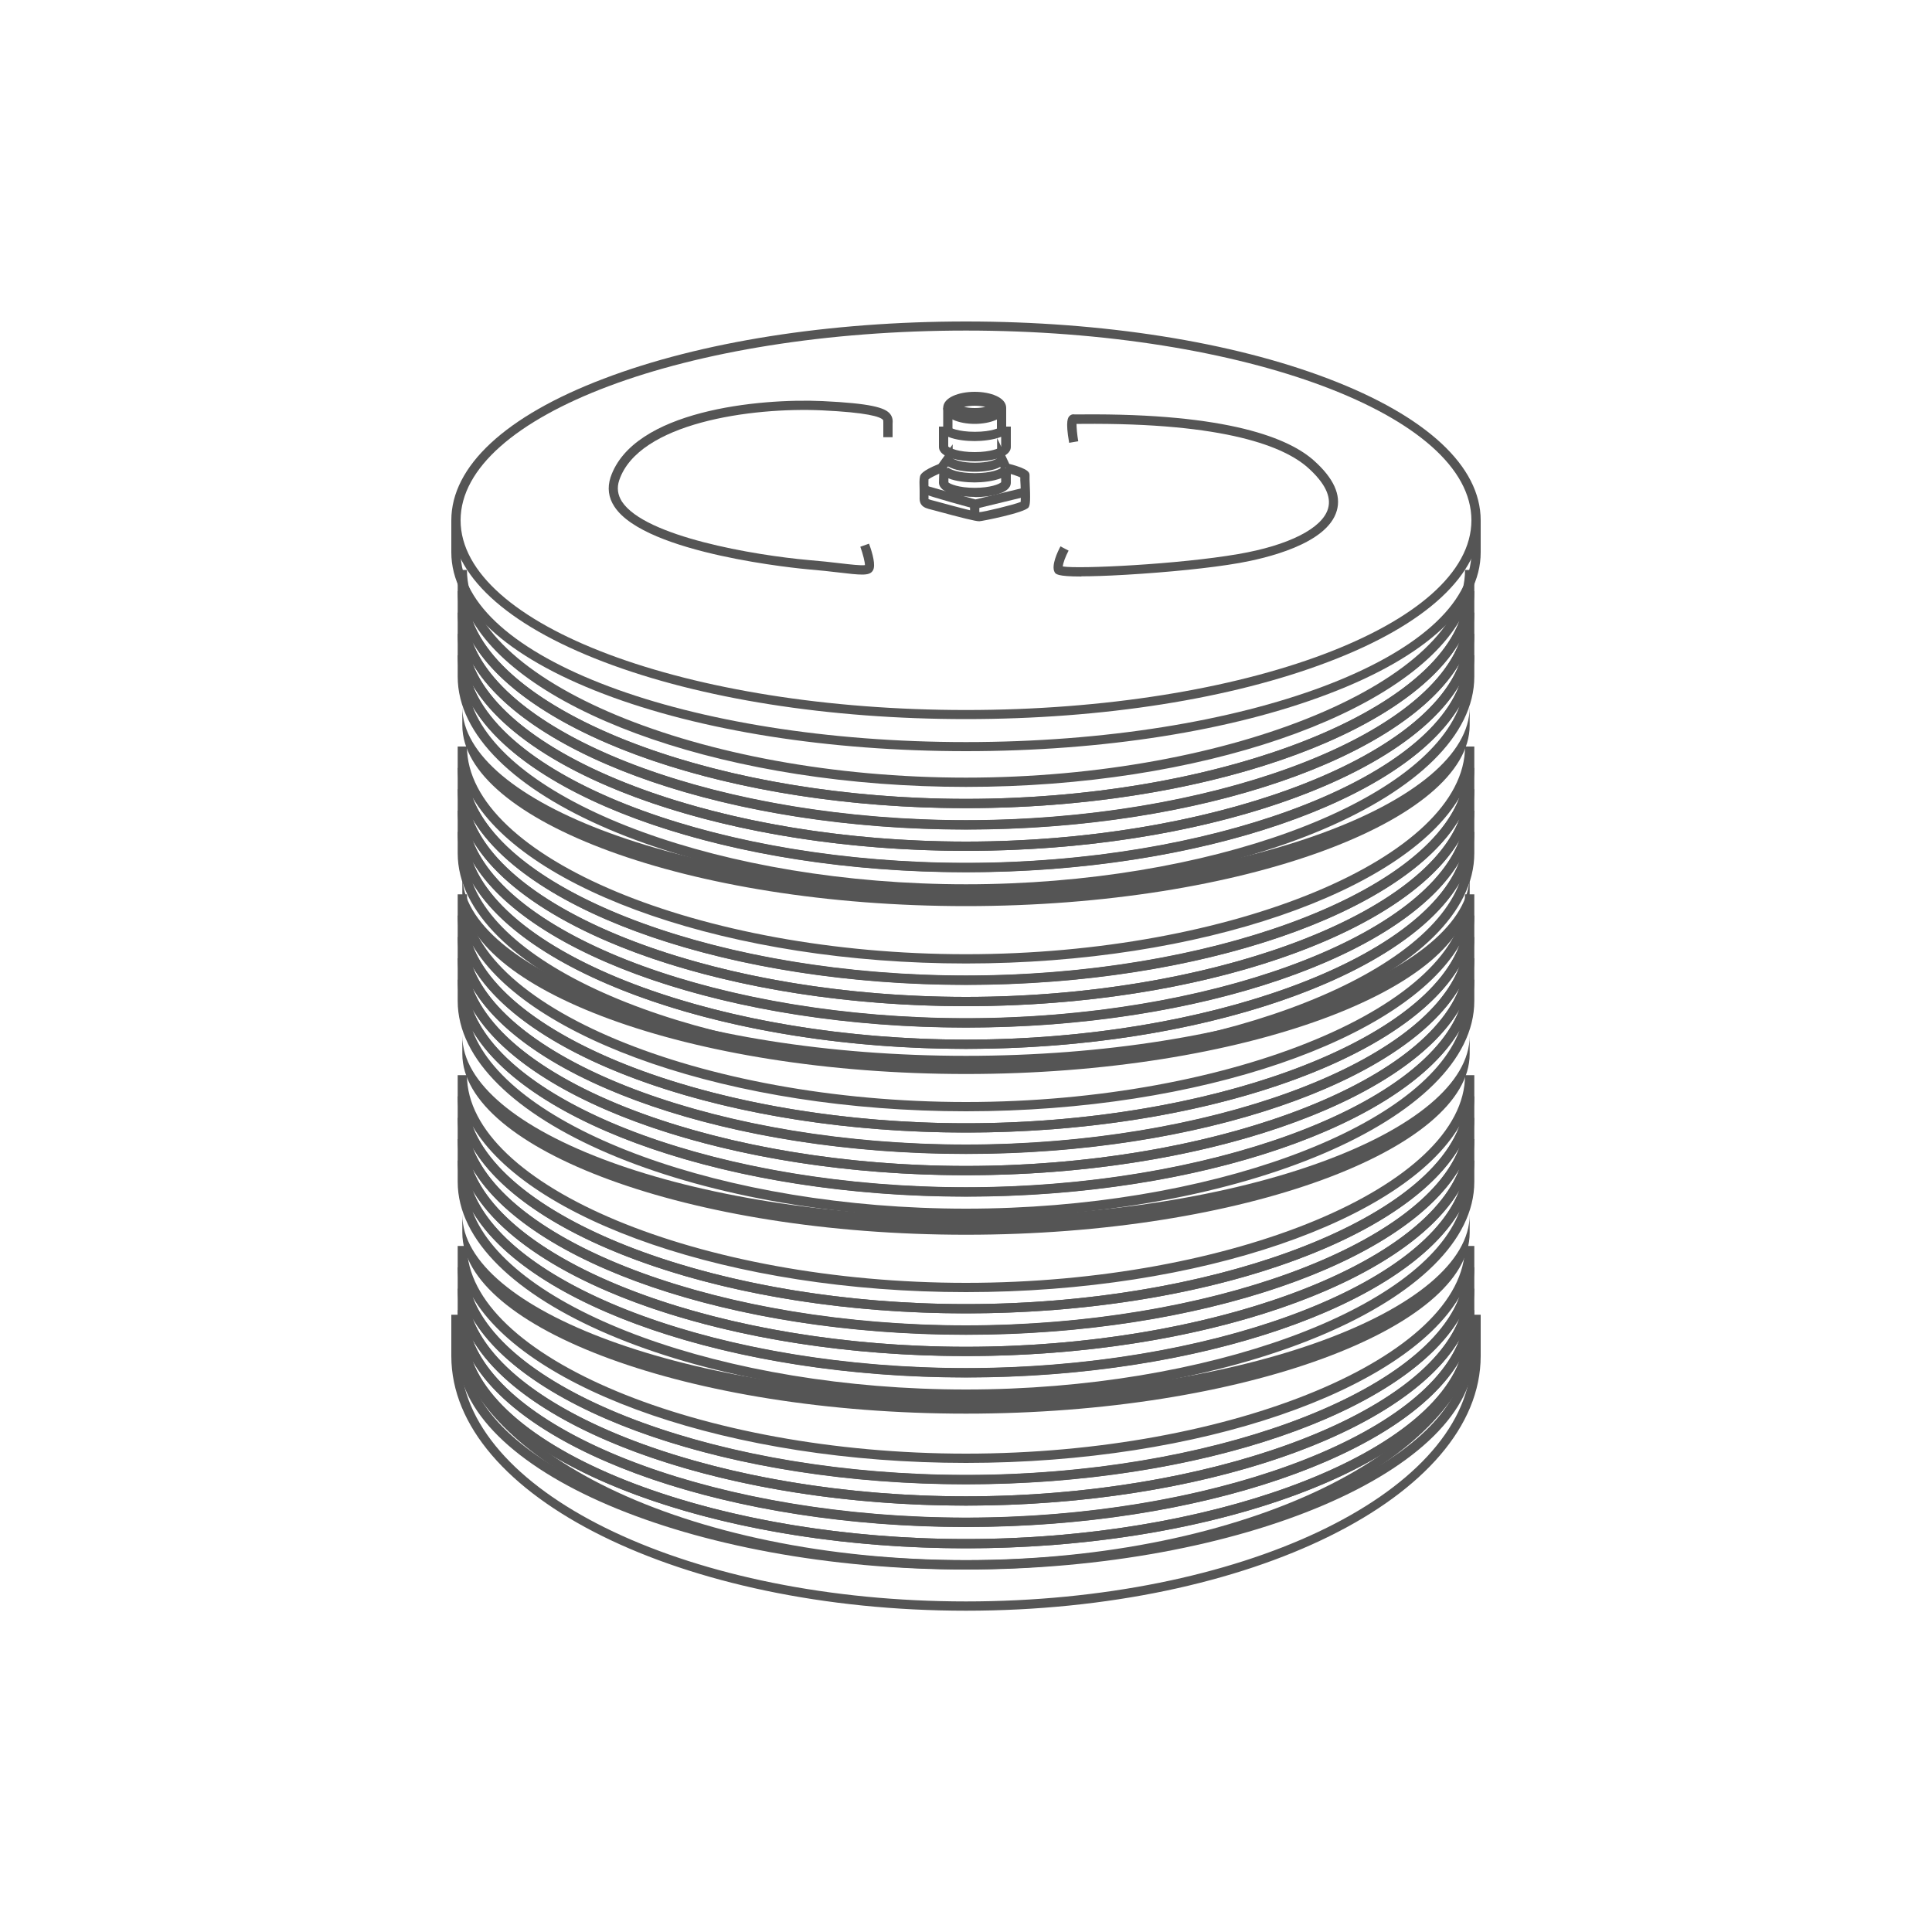
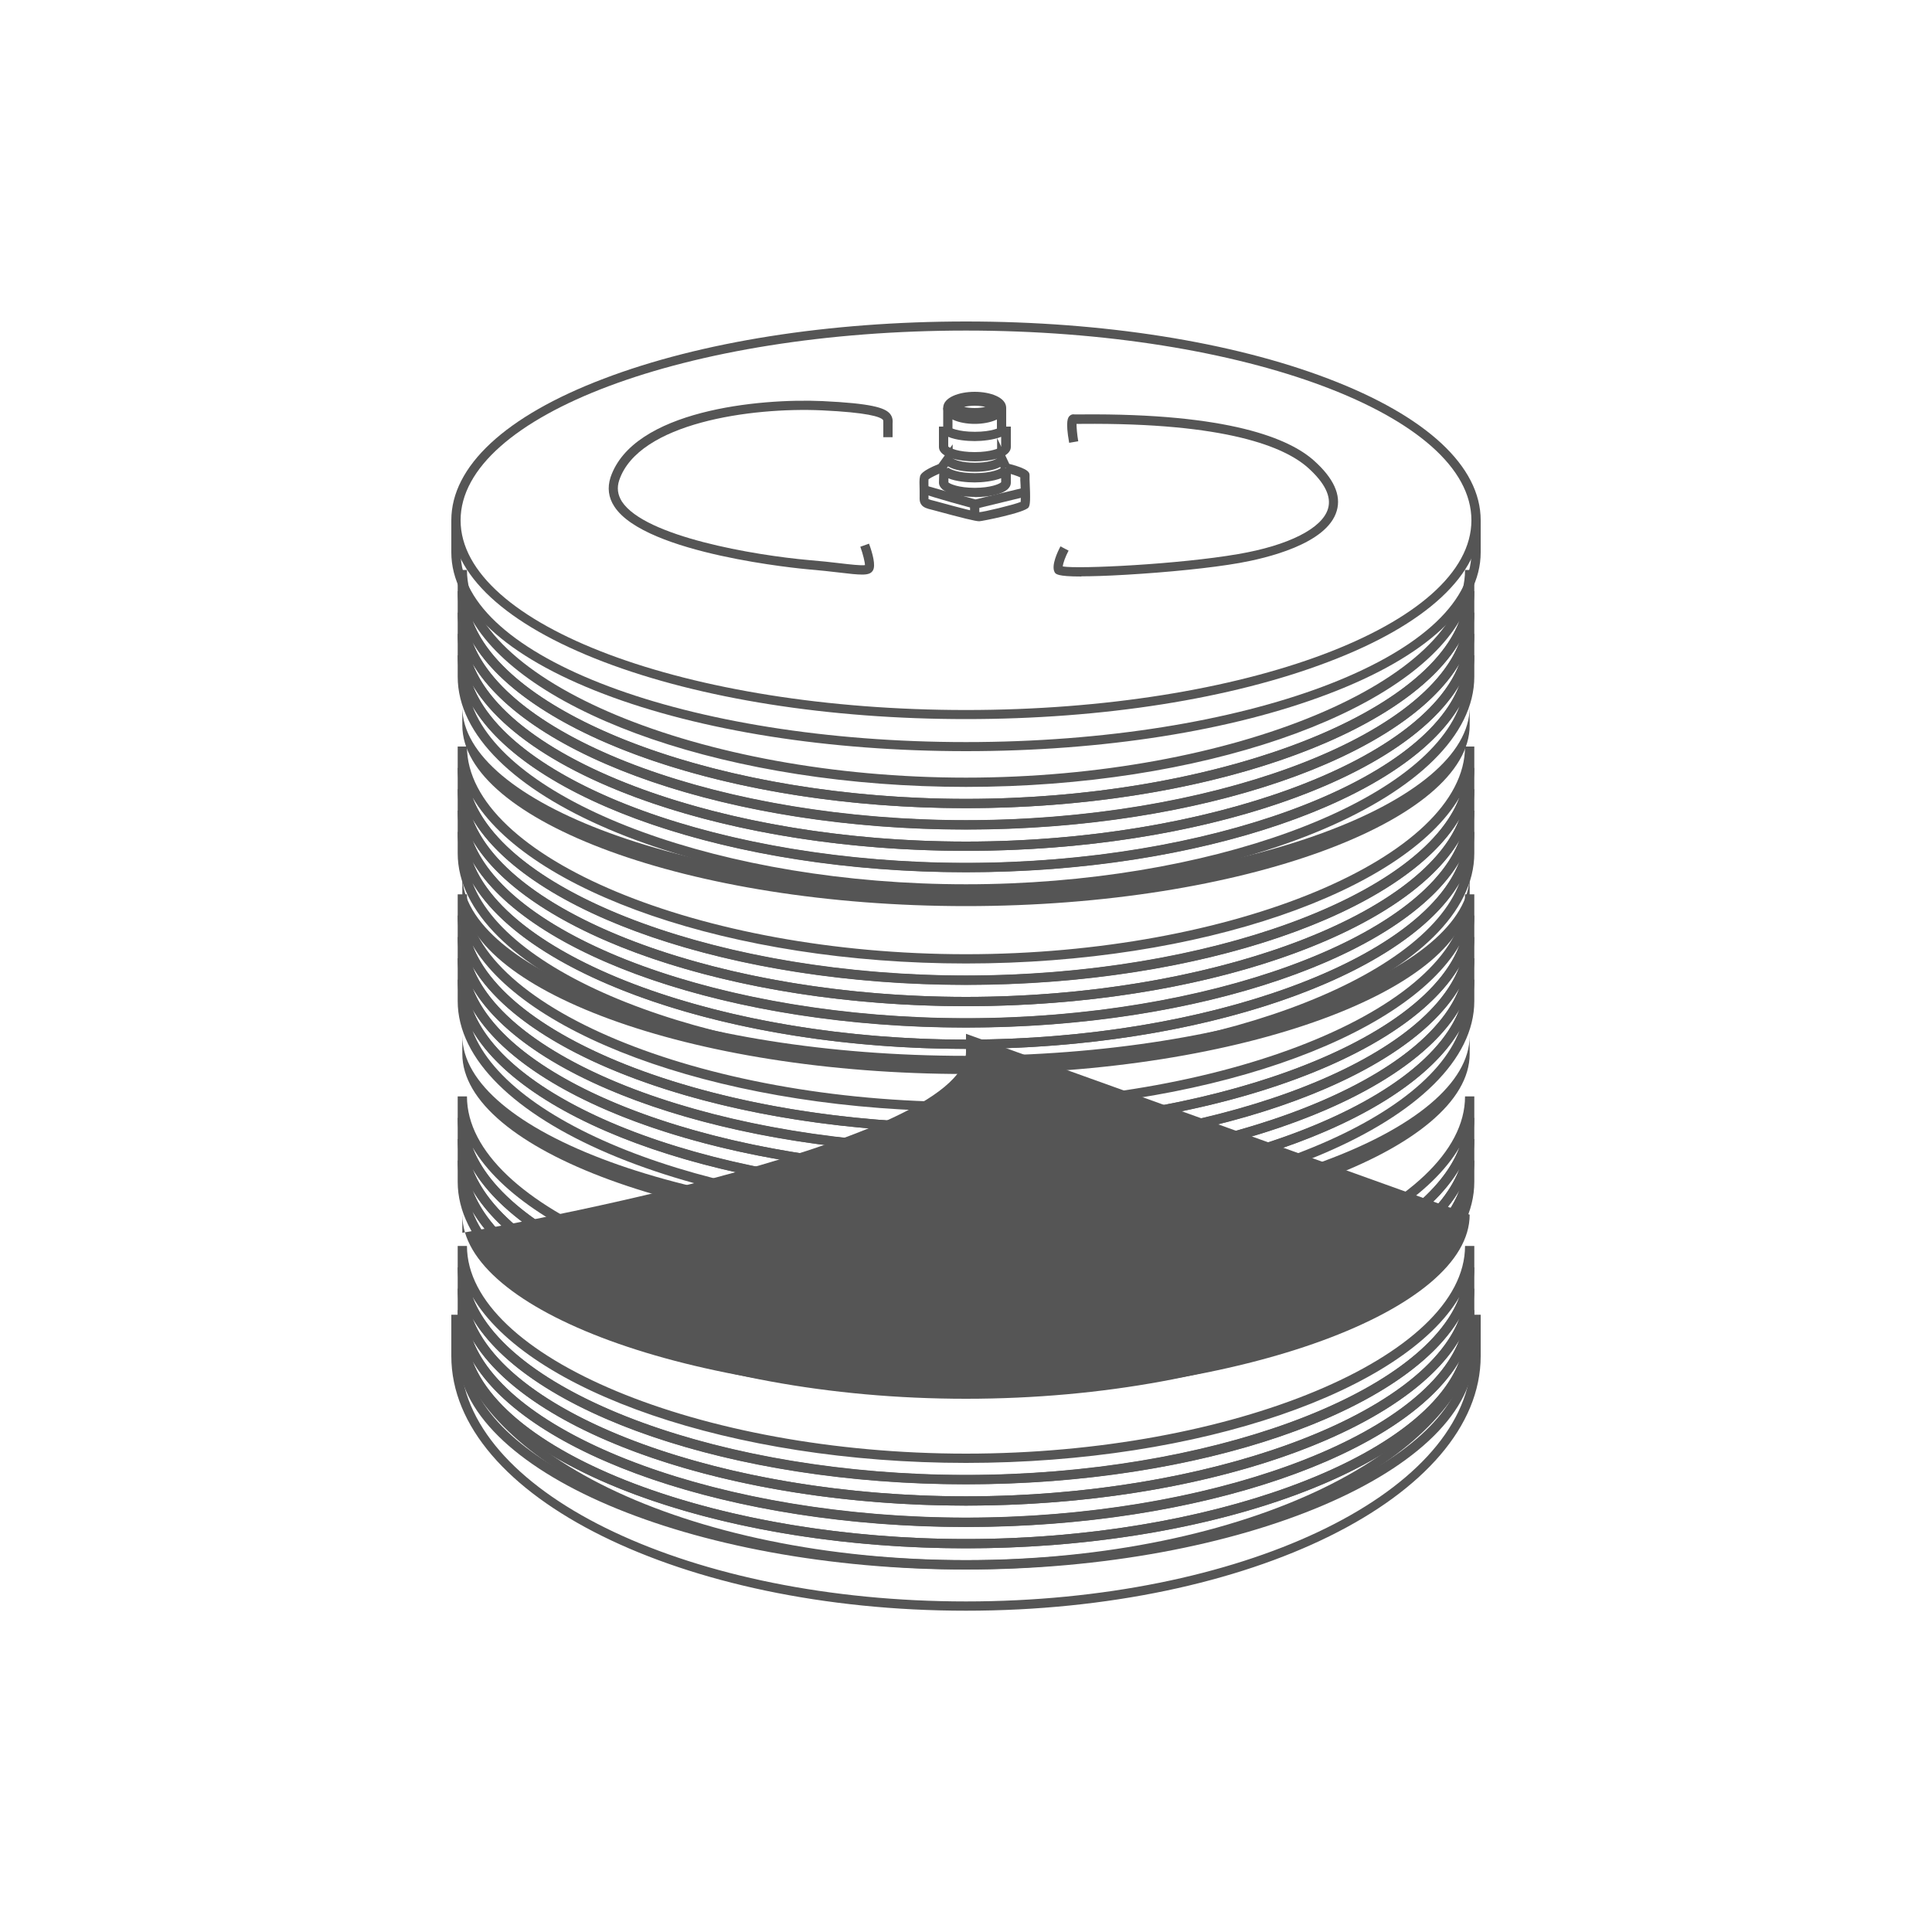
<svg xmlns="http://www.w3.org/2000/svg" id="_層_1" viewBox="0 0 100 100">
  <defs>
    <style>.cls-1{fill:#555;}</style>
  </defs>
  <path class="cls-1" d="M50,83.37c-14.69,0-26.64-5.91-26.64-13.18v-2.14h.48c0,7,11.74,12.7,26.16,12.7s26.16-5.7,26.16-12.7h.48v2.14c0,7.27-11.95,13.18-26.64,13.18Zm-26.15-12.79c.42,6.82,11.99,12.31,26.15,12.31s25.73-5.49,26.15-12.31c-2.39,6.06-13.21,10.65-26.15,10.65s-23.77-4.59-26.15-10.65Z" />
-   <path class="cls-1" d="M76.07,62.87c0,4.91-11.67,9.36-26.07,9.36s-26.07-4.45-26.07-9.36v.94c0,4.91,11.67,9.36,26.07,9.36s26.07-4.45,26.07-9.36v-.94Z" />
+   <path class="cls-1" d="M76.07,62.87c0,4.91-11.67,9.36-26.07,9.36s-26.07-4.45-26.07-9.36v.94s26.07-4.45,26.07-9.36v-.94Z" />
  <path class="cls-1" d="M50,81.24c-14.26,0-26.31-5.14-26.31-11.23v-1.1h.48c0,5.73,12.07,10.75,25.83,10.75s25.83-5.02,25.83-10.75h.48v1.1c0,6.09-12.05,11.23-26.31,11.23Zm-25.54-9.69c1.91,5.06,13.03,9.21,25.54,9.21s23.63-4.15,25.54-9.21c-2.87,4.86-13.4,8.59-25.54,8.59s-22.68-3.73-25.54-8.59Z" />
  <path class="cls-1" d="M50,80.14c-14.26,0-26.31-5.14-26.31-11.23v-1.1h.48c0,5.73,12.07,10.75,25.83,10.75s25.83-5.02,25.83-10.75h.48v1.1c0,6.09-12.05,11.23-26.31,11.23Zm-25.54-9.69c1.91,5.06,13.03,9.21,25.54,9.21s23.63-4.15,25.54-9.21c-2.87,4.86-13.4,8.59-25.54,8.59s-22.68-3.73-25.54-8.59Z" />
  <path class="cls-1" d="M50,79.03c-14.26,0-26.31-5.14-26.31-11.23v-1.1h.48c0,5.73,12.07,10.75,25.83,10.75s25.83-5.02,25.83-10.75h.48v1.1c0,6.09-12.05,11.23-26.31,11.23Zm-25.54-9.69c1.91,5.06,13.03,9.21,25.54,9.21s23.63-4.15,25.54-9.21c-2.87,4.86-13.4,8.59-25.54,8.59s-22.68-3.73-25.54-8.59Z" />
  <path class="cls-1" d="M50,77.93c-14.26,0-26.31-5.14-26.31-11.23v-1.1h.48c0,5.73,12.07,10.75,25.83,10.75s25.83-5.02,25.83-10.75h.48v1.1c0,6.09-12.05,11.23-26.31,11.23Zm-25.54-9.69c1.91,5.06,13.03,9.21,25.54,9.21s23.63-4.15,25.54-9.21c-2.87,4.86-13.4,8.59-25.54,8.59s-22.68-3.73-25.54-8.59Z" />
  <path class="cls-1" d="M50,76.82c-14.26,0-26.31-5.14-26.31-11.23v-1.1h.48c0,5.73,12.07,10.75,25.83,10.75s25.83-5.02,25.83-10.75h.48v1.1c0,6.09-12.05,11.23-26.31,11.23Zm-25.54-9.69c1.91,5.06,13.03,9.21,25.54,9.21s23.63-4.15,25.54-9.21c-2.87,4.86-13.4,8.59-25.54,8.59s-22.68-3.73-25.54-8.59Z" />
  <path class="cls-1" d="M50,72.4c-14.26,0-26.31-5.14-26.31-11.23v-1.1h.48c0,5.73,12.07,10.75,25.83,10.75s25.83-5.02,25.83-10.75h.48v1.1c0,6.09-12.05,11.23-26.31,11.23Zm-25.54-9.69c1.91,5.06,13.03,9.21,25.54,9.21s23.63-4.15,25.54-9.21c-2.87,4.86-13.4,8.59-25.54,8.59s-22.68-3.73-25.54-8.59Z" />
  <path class="cls-1" d="M50,71.29c-14.26,0-26.31-5.14-26.31-11.23v-1.1h.48c0,5.73,12.07,10.75,25.83,10.75s25.83-5.02,25.83-10.75h.48v1.1c0,6.09-12.05,11.23-26.31,11.23Zm-25.54-9.69c1.91,5.06,13.03,9.21,25.54,9.21s23.63-4.15,25.54-9.21c-2.87,4.86-13.4,8.59-25.54,8.59s-22.68-3.73-25.54-8.59Z" />
  <path class="cls-1" d="M50,70.19c-14.26,0-26.31-5.14-26.31-11.23v-1.1h.48c0,5.73,12.07,10.75,25.83,10.75s25.83-5.02,25.83-10.75h.48v1.1c0,6.09-12.05,11.23-26.31,11.23Zm-25.54-9.69c1.91,5.06,13.03,9.21,25.54,9.21s23.63-4.15,25.54-9.21c-2.87,4.86-13.4,8.59-25.54,8.59s-22.68-3.73-25.54-8.59Z" />
  <path class="cls-1" d="M50,69.08c-14.26,0-26.31-5.14-26.31-11.23v-1.1h.48c0,5.73,12.07,10.75,25.83,10.75s25.83-5.02,25.83-10.75h.48v1.1c0,6.09-12.05,11.23-26.31,11.23Zm-25.54-9.69c1.91,5.06,13.03,9.21,25.54,9.21s23.63-4.15,25.54-9.21c-2.87,4.86-13.4,8.59-25.54,8.59s-22.68-3.73-25.54-8.59Z" />
-   <path class="cls-1" d="M50,67.98c-14.26,0-26.31-5.14-26.31-11.23v-1.1h.48c0,5.73,12.07,10.75,25.83,10.75s25.83-5.02,25.83-10.75h.48v1.1c0,6.09-12.05,11.23-26.31,11.23Zm-25.54-9.69c1.91,5.06,13.03,9.21,25.54,9.21s23.63-4.15,25.54-9.21c-2.87,4.86-13.4,8.59-25.54,8.59s-22.68-3.73-25.54-8.59Z" />
  <path class="cls-1" d="M50,63.04c-14.26,0-26.31-5.14-26.31-11.23v-1.1h.48c0,5.73,12.07,10.75,25.83,10.75s25.83-5.02,25.83-10.75h.48v1.1c0,6.09-12.05,11.23-26.31,11.23Zm-25.54-9.69c1.91,5.06,13.03,9.21,25.54,9.21s23.63-4.15,25.54-9.21c-2.87,4.86-13.4,8.59-25.54,8.59s-22.68-3.73-25.54-8.59Z" />
  <path class="cls-1" d="M50,61.93c-14.26,0-26.31-5.14-26.31-11.23v-1.1h.48c0,5.73,12.07,10.75,25.83,10.75s25.83-5.02,25.83-10.75h.48v1.1c0,6.09-12.05,11.23-26.31,11.23Zm-25.54-9.69c1.91,5.06,13.03,9.21,25.54,9.21s23.63-4.15,25.54-9.21c-2.87,4.86-13.4,8.59-25.54,8.59s-22.68-3.73-25.54-8.59Z" />
  <path class="cls-1" d="M50,60.83c-14.26,0-26.31-5.14-26.31-11.23v-1.1h.48c0,5.73,12.07,10.75,25.83,10.75s25.83-5.02,25.83-10.75h.48v1.1c0,6.09-12.05,11.23-26.31,11.23Zm-25.54-9.69c1.91,5.06,13.03,9.21,25.54,9.21s23.63-4.15,25.54-9.21c-2.87,4.86-13.4,8.59-25.54,8.59s-22.68-3.73-25.54-8.59Z" />
  <path class="cls-1" d="M50,59.72c-14.26,0-26.31-5.14-26.31-11.23v-1.1h.48c0,5.73,12.07,10.75,25.83,10.75s25.83-5.02,25.83-10.75h.48v1.1c0,6.09-12.05,11.23-26.31,11.23Zm-25.54-9.69c1.91,5.06,13.03,9.21,25.54,9.21s23.63-4.15,25.54-9.21c-2.87,4.86-13.4,8.59-25.54,8.59s-22.68-3.73-25.54-8.59Z" />
  <path class="cls-1" d="M50,58.62c-14.26,0-26.31-5.14-26.31-11.23v-1.1h.48c0,5.73,12.07,10.75,25.83,10.75s25.83-5.02,25.83-10.75h.48v1.1c0,6.09-12.05,11.23-26.31,11.23Zm-25.54-9.69c1.91,5.06,13.03,9.21,25.54,9.21s23.63-4.15,25.54-9.21c-2.87,4.86-13.4,8.59-25.54,8.59s-22.68-3.73-25.54-8.59Z" />
  <path class="cls-1" d="M50,55.39c-14.26,0-26.31-5.14-26.31-11.23v-1.1h.48c0,5.73,12.07,10.75,25.83,10.75s25.83-5.02,25.83-10.75h.48v1.1c0,6.09-12.05,11.23-26.31,11.23Zm-25.54-9.69c1.91,5.06,13.03,9.21,25.54,9.21s23.63-4.15,25.54-9.21c-2.87,4.86-13.4,8.59-25.54,8.59s-22.68-3.73-25.54-8.59Z" />
  <path class="cls-1" d="M50,54.29c-14.26,0-26.31-5.14-26.31-11.23v-1.1h.48c0,5.73,12.07,10.75,25.83,10.75s25.83-5.02,25.83-10.75h.48v1.1c0,6.09-12.05,11.23-26.31,11.23Zm-25.54-9.69c1.91,5.06,13.03,9.21,25.54,9.21s23.63-4.15,25.54-9.21c-2.87,4.86-13.4,8.59-25.54,8.59s-22.68-3.73-25.54-8.59Z" />
  <path class="cls-1" d="M50,53.18c-14.26,0-26.31-5.14-26.31-11.23v-1.1h.48c0,5.73,12.07,10.75,25.83,10.75s25.83-5.02,25.83-10.75h.48v1.1c0,6.09-12.05,11.23-26.31,11.23Zm-25.54-9.69c1.91,5.06,13.03,9.21,25.54,9.21s23.63-4.15,25.54-9.21c-2.87,4.86-13.4,8.59-25.54,8.59s-22.68-3.73-25.54-8.59Z" />
  <path class="cls-1" d="M50,52.08c-14.26,0-26.31-5.14-26.31-11.23v-1.1h.48c0,5.73,12.07,10.75,25.83,10.75s25.83-5.02,25.83-10.75h.48v1.1c0,6.09-12.05,11.23-26.31,11.23Zm-25.54-9.69c1.91,5.06,13.03,9.21,25.54,9.21s23.63-4.15,25.54-9.21c-2.87,4.86-13.4,8.59-25.54,8.59s-22.68-3.73-25.54-8.59Z" />
  <path class="cls-1" d="M50,50.97c-14.26,0-26.31-5.14-26.31-11.23v-1.1h.48c0,5.73,12.07,10.75,25.83,10.75s25.83-5.02,25.83-10.75h.48v1.1c0,6.09-12.05,11.23-26.31,11.23Zm-25.54-9.69c1.91,5.06,13.03,9.21,25.54,9.21s23.63-4.15,25.54-9.21c-2.87,4.86-13.4,8.59-25.54,8.59s-22.68-3.73-25.54-8.59Z" />
  <path class="cls-1" d="M50,46.25c-14.26,0-26.31-5.14-26.31-11.23v-1.1h.48c0,5.73,12.07,10.75,25.83,10.75s25.83-5.02,25.83-10.75h.48v1.1c0,6.09-12.05,11.23-26.31,11.23Zm-25.54-9.69c1.91,5.06,13.03,9.21,25.54,9.21s23.63-4.15,25.54-9.21c-2.87,4.86-13.4,8.59-25.54,8.59s-22.68-3.73-25.54-8.59Z" />
  <path class="cls-1" d="M50,45.14c-14.26,0-26.31-5.14-26.31-11.23v-1.1h.48c0,5.73,12.07,10.75,25.83,10.75s25.83-5.02,25.83-10.75h.48v1.1c0,6.09-12.05,11.23-26.31,11.23Zm-25.54-9.69c1.91,5.06,13.03,9.21,25.54,9.21s23.63-4.15,25.54-9.21c-2.87,4.86-13.4,8.59-25.54,8.59s-22.68-3.73-25.54-8.59Z" />
  <path class="cls-1" d="M50,44.04c-14.26,0-26.31-5.14-26.31-11.23v-1.1h.48c0,5.73,12.07,10.75,25.83,10.75s25.83-5.02,25.83-10.75h.48v1.1c0,6.09-12.05,11.23-26.31,11.23Zm-25.54-9.69c1.91,5.06,13.03,9.21,25.54,9.21s23.63-4.15,25.54-9.21c-2.87,4.86-13.4,8.59-25.54,8.59s-22.68-3.73-25.54-8.59Z" />
  <path class="cls-1" d="M50,42.93c-14.26,0-26.31-5.14-26.31-11.23v-1.1h.48c0,5.73,12.07,10.75,25.83,10.75s25.83-5.02,25.83-10.75h.48v1.1c0,6.09-12.05,11.23-26.31,11.23Zm-25.54-9.69c1.91,5.06,13.03,9.21,25.54,9.21s23.63-4.15,25.54-9.21c-2.87,4.86-13.4,8.59-25.54,8.59s-22.68-3.73-25.54-8.59Z" />
  <path class="cls-1" d="M50,41.83c-14.26,0-26.31-5.14-26.31-11.23v-1.1h.48c0,5.73,12.07,10.75,25.83,10.75s25.83-5.02,25.83-10.75h.48v1.1c0,6.09-12.05,11.23-26.31,11.23Zm-25.54-9.69c1.91,5.06,13.03,9.21,25.54,9.21s23.63-4.15,25.54-9.21c-2.87,4.86-13.4,8.59-25.54,8.59s-22.68-3.73-25.54-8.59Z" />
  <path class="cls-1" d="M76.07,53.61c0,4.91-11.67,9.36-26.07,9.36s-26.07-4.45-26.07-9.36v.94c0,4.91,11.67,9.36,26.07,9.36s26.07-4.45,26.07-9.36v-.94Z" />
  <path class="cls-1" d="M76.07,45.29c0,4.91-11.67,9.36-26.07,9.36s-26.07-4.45-26.07-9.36v.94c0,4.91,11.67,9.36,26.07,9.36s26.07-4.45,26.07-9.36v-.94Z" />
  <path class="cls-1" d="M76.07,36.6c0,4.91-11.67,9.36-26.07,9.36s-26.07-4.45-26.07-9.36v.94c0,4.91,11.67,9.36,26.07,9.36s26.07-4.45,26.07-9.36v-.94Z" />
  <path class="cls-1" d="M50,38.88c-7.08,0-13.74-1.05-18.75-2.96-5.09-1.94-7.89-4.54-7.89-7.33v-1.66h.48v1.66c0,5.41,11.74,9.82,26.16,9.82s26.16-4.4,26.16-9.82v-1.66h.48v1.66c0,2.79-2.8,5.4-7.89,7.33-5.01,1.91-11.67,2.96-18.75,2.96Z" />
  <path class="cls-1" d="M50,37.22c-7.08,0-13.74-1.05-18.75-2.96-5.09-1.94-7.89-4.54-7.89-7.33s2.8-5.4,7.89-7.33c5.01-1.91,11.67-2.96,18.75-2.96s13.74,1.05,18.75,2.96c5.09,1.94,7.89,4.54,7.89,7.33s-2.8,5.4-7.89,7.33c-5.01,1.91-11.67,2.96-18.75,2.96Zm0-20.11c-14.43,0-26.16,4.4-26.16,9.82s11.74,9.82,26.16,9.82,26.16-4.4,26.16-9.82-11.74-9.82-26.16-9.82Z" />
  <path class="cls-1" d="M44.63,29.74c-.27,0-.66-.04-1.23-.11-.42-.05-.95-.11-1.56-.16-.34-.03-8.43-.78-10.04-3.25-.31-.47-.37-.98-.2-1.51,1.17-3.47,7.69-4.1,10.97-3.95,2.52,.12,3.22,.34,3.49,.65,.16,.19,.15,.39,.14,.52,0,.03,0,.06,0,.08v.62h-.48v-.62s0-.08,0-.12c0-.11,0-.13-.02-.16-.14-.16-.8-.38-3.15-.49-3.67-.17-9.5,.65-10.5,3.62-.13,.39-.08,.75,.14,1.1,1.19,1.82,6.86,2.78,9.68,3.03,.62,.05,1.15,.11,1.57,.16,.59,.07,1.15,.13,1.33,.1,0-.14-.1-.57-.24-.95l.45-.16c.18,.49,.36,1.13,.2,1.39-.09,.15-.25,.21-.56,.21Z" />
  <path class="cls-1" d="M55.98,29.84c-1.28,0-1.35-.13-1.4-.24-.17-.34,.16-1.04,.31-1.32l.42,.22c-.16,.3-.29,.65-.3,.82,.84,.14,5.99-.11,9.07-.64,2.63-.45,4.37-1.34,4.66-2.36,.18-.62-.17-1.33-1.04-2.11-1.2-1.07-4.2-2.34-11.72-2.27-.12,0-.2,0-.26,0,0,.19,.03,.56,.09,.9l-.47,.08c-.21-1.16-.05-1.32,.02-1.39,.07-.07,.16-.1,.26-.08,.02,0,.18,0,.35,0,7.67-.07,10.78,1.26,12.04,2.39,1.02,.91,1.42,1.79,1.18,2.6-.5,1.73-3.69,2.46-5.04,2.7-1.48,.26-3.68,.48-5.88,.61-1.03,.06-1.77,.08-2.3,.08Z" />
  <path class="cls-1" d="M50.49,26.35l-.06-.02q-2.76-.75-2.82-.87l.21-.11,.09-.22c.12,.04,1.62,.46,2.58,.72l2.52-.61,.11,.46-2.64,.64Z" />
  <rect class="cls-1" x="50.21" y="26.11" width=".48" height=".64" />
  <path class="cls-1" d="M50.45,25.72c-.69,0-1.85-.16-1.85-.75l.02-.61s-.02-.09-.02-.14h.48s0-.03,0-.03c.05,.09,.52,.3,1.38,.3s1.32-.21,1.38-.3c0,0,0,.01,0,.03h.48v.76c0,.59-1.16,.75-1.85,.75Zm-1.37-.76c.08,.09,.55,.29,1.37,.29s1.29-.2,1.37-.29v-.21c-.4,.16-.97,.22-1.37,.22s-.96-.05-1.36-.21v.21Z" />
  <path class="cls-1" d="M50.45,23.88c-.69,0-1.85-.16-1.85-.75v-1.05h.48s0-.03,0-.03c.05,.09,.52,.3,1.38,.3s1.32-.21,1.38-.3c0,0,0,.01,0,.03h.48v1.05c0,.59-1.16,.75-1.85,.75Zm-1.37-.77c.08,.09,.54,.29,1.37,.29s1.29-.2,1.37-.29v-.5c-.4,.16-.97,.22-1.37,.22s-.97-.05-1.37-.22v.5Z" />
  <path class="cls-1" d="M50.45,21.94c-.81,0-1.63-.29-1.63-.83s.82-.83,1.63-.83,1.63,.29,1.63,.83-.82,.83-1.63,.83Zm0-1.19c-.75,0-1.15,.26-1.15,.35s.4,.35,1.15,.35,1.15-.26,1.15-.35-.4-.35-1.15-.35Z" />
  <path class="cls-1" d="M50.45,21.6c-.2,0-1.21-.03-1.21-.54,0-.39,.63-.54,1.21-.54s1.21,.14,1.21,.54c0,.51-1.01,.54-1.21,.54Zm-.55-.54c.13,.03,.32,.06,.55,.06s.42-.03,.55-.06c-.13-.03-.32-.06-.55-.06s-.42,.03-.55,.06Z" />
  <path class="cls-1" d="M50.68,26.98c-.18,0-.84-.16-2.35-.57l-.27-.07c-.44-.12-.47-.37-.46-.62v-.07c0-.07,0-.16,0-.26-.01-.33-.02-.58,.02-.73,.02-.08,.07-.28,.96-.64l.73-1.02v.72c.09,.08,.49,.23,1.15,.23s1.06-.14,1.15-.23v-1.05l.63,1.34c1.05,.27,1.05,.47,1.05,.6,0,.03,0,.11,0,.22,.05,1.07,.03,1.3-.05,1.43-.19,.28-2.43,.72-2.55,.72Zm-2.6-1.14s.04,.02,.11,.04l.27,.07c1.34,.37,2.08,.55,2.22,.56,.21,0,1.78-.38,2.15-.53,.02-.23,0-.88-.02-1.12v-.15c-.14-.07-.47-.18-.8-.26l.06-.24-.23,.11-.07-.15c-.32,.18-.85,.25-1.32,.25-.5,0-1.06-.08-1.38-.28l-.2,.27-.07,.03c-.32,.13-.65,.29-.74,.37-.01,.12,0,.39,0,.56,0,.11,0,.21,0,.28v.08s0,.09,0,.11h0Zm4.73,.19h0Z" />
  <rect class="cls-1" x="48.82" y="21.11" width=".48" height="1.23" />
  <rect class="cls-1" x="51.6" y="21.11" width=".48" height="1.18" />
</svg>